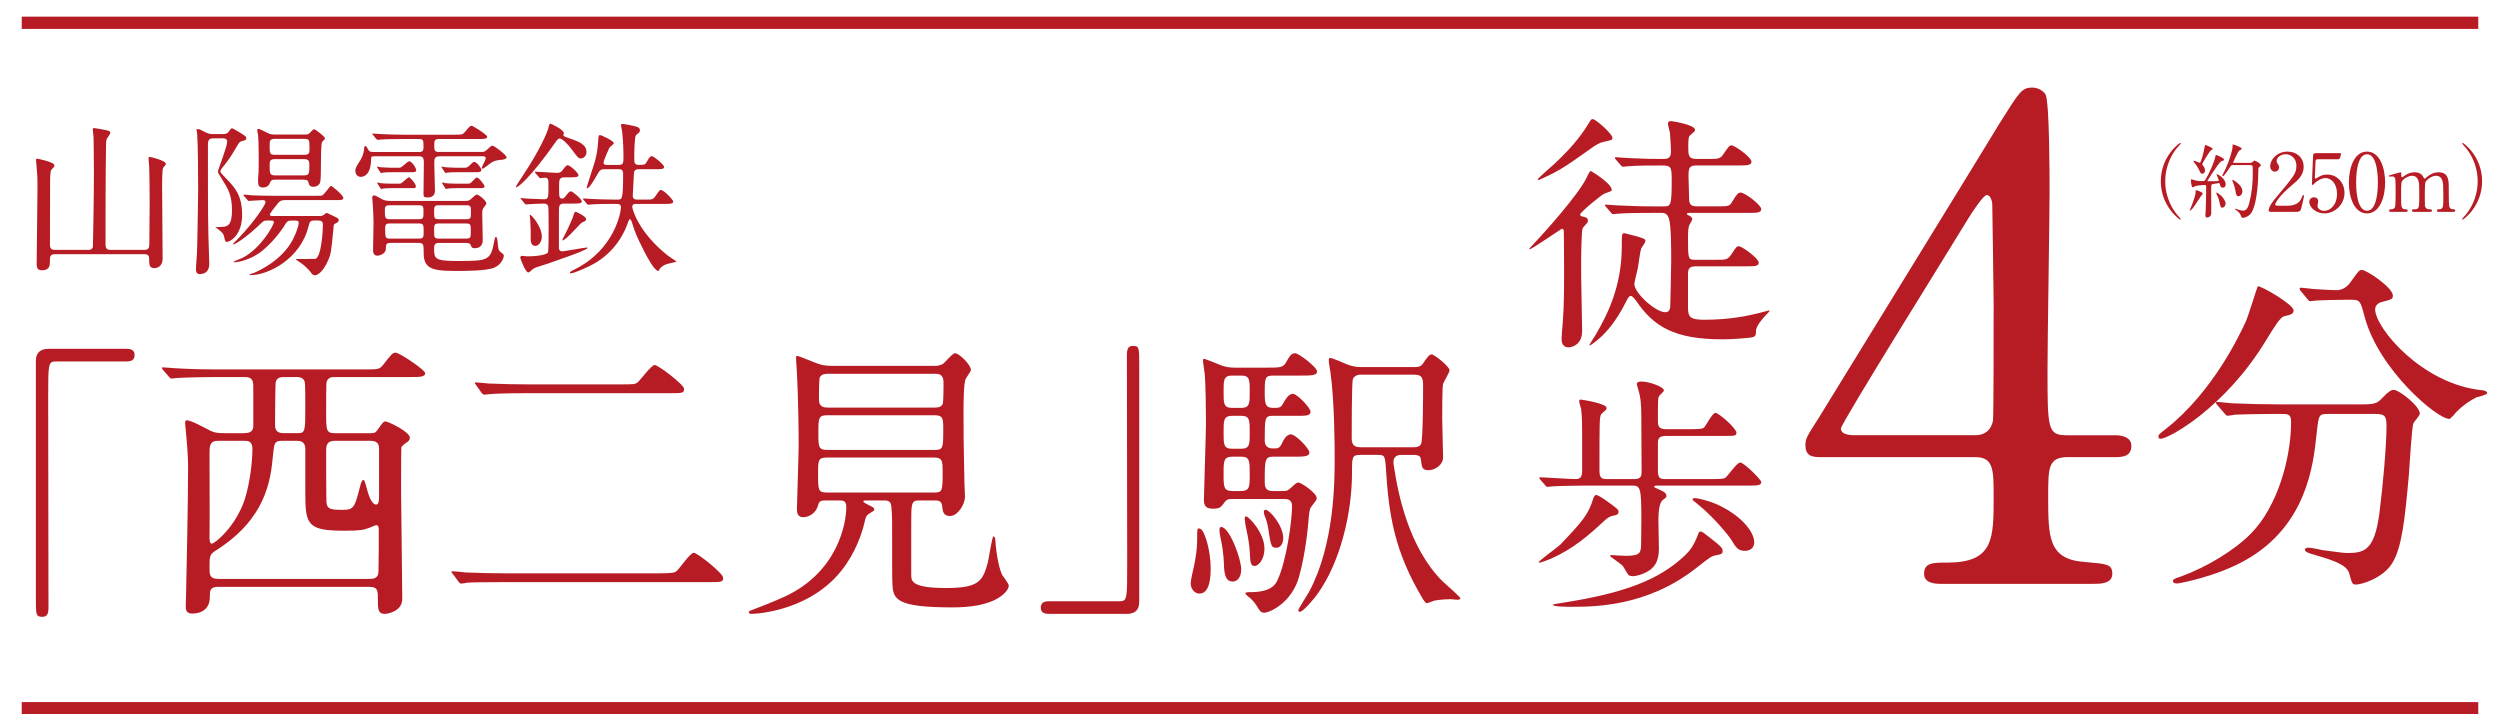
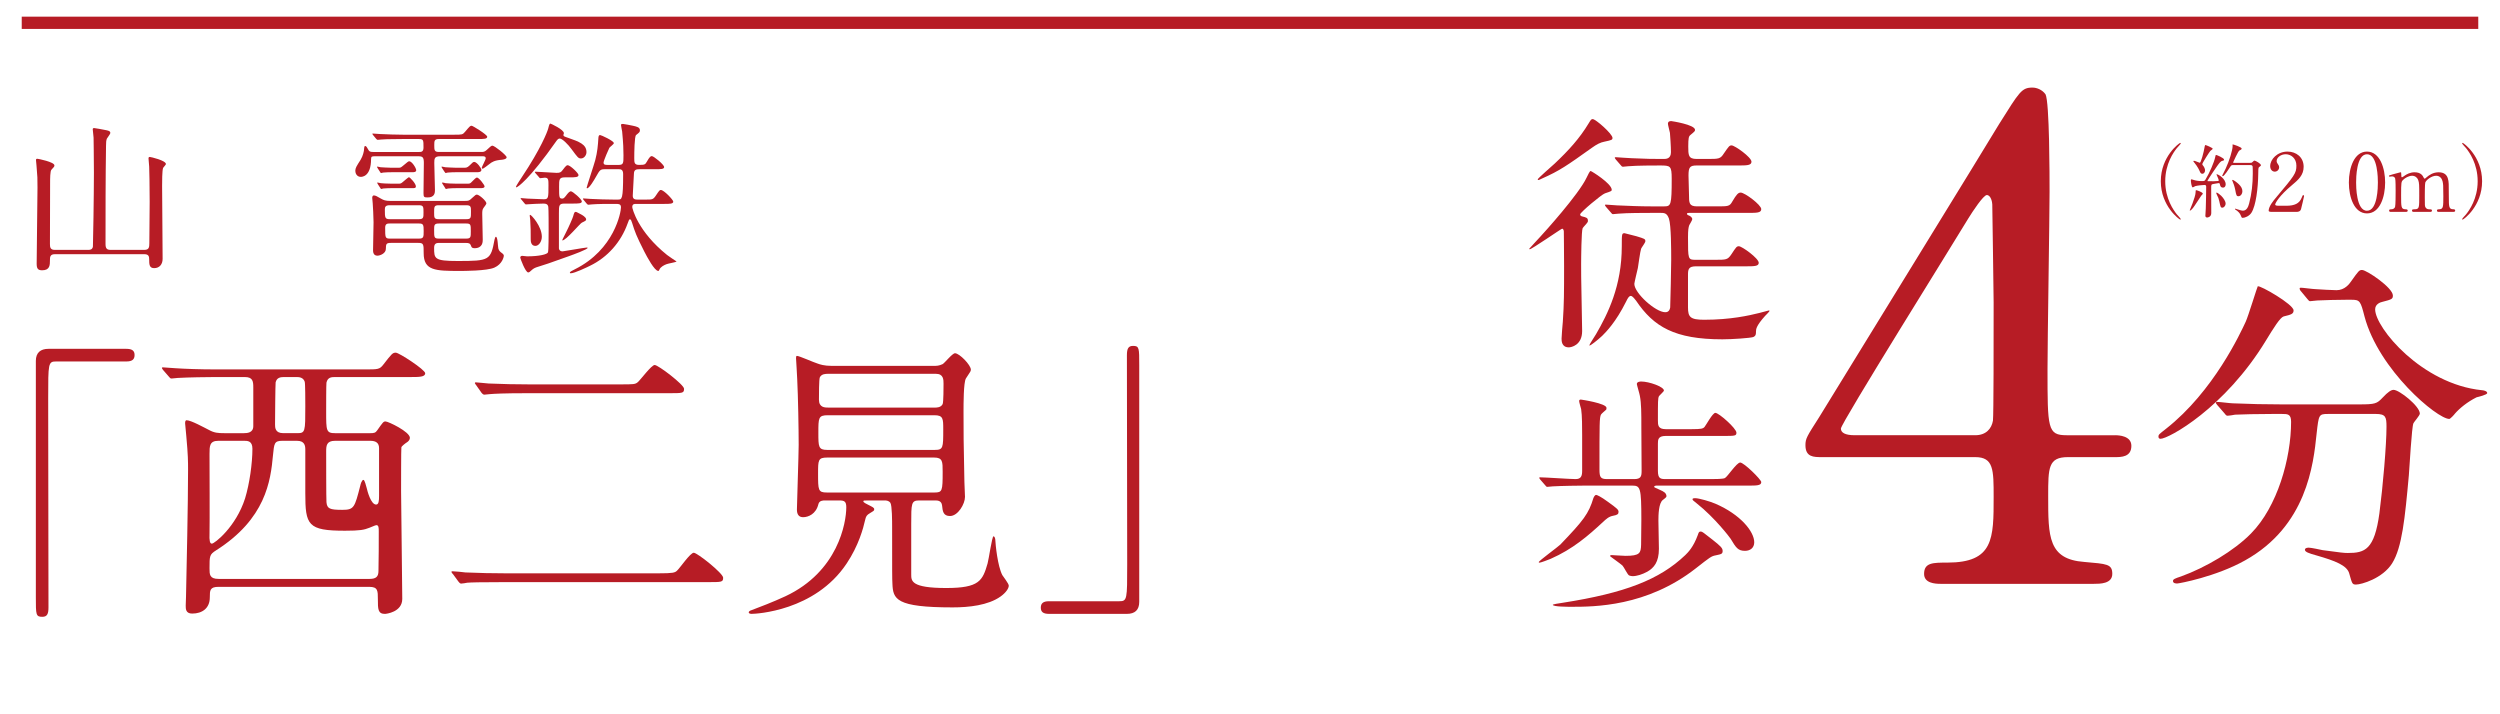
<svg xmlns="http://www.w3.org/2000/svg" viewBox="0 0 434 124.013">
  <g fill="#b71c25">
    <path d="m9.505 44.129c-.835 0-.835.547-.835 1.037 0 .835 0 1.757-1.354 1.757-.749 0-.951-.317-.951-1.152 0-2.074.144-11.293.144-13.194 0-1.642 0-1.873-.173-3.832-.029-.144-.086-.778-.086-.922 0-.202.029-.259.259-.259.086 0 2.938.547 2.938 1.152 0 .202-.086.288-.519.749-.23.202-.23 1.642-.23 2.189 0 1.7-.029 9.19-.029 10.717 0 .576.086 1.008.835 1.008h5.819c.23 0 .72 0 .807-.576.029-.173.173-9.075.173-12.82 0-2.564-.058-5.819-.058-6.079 0-.23-.144-1.239-.144-1.44 0-.173.058-.23.259-.23s1.498.259 1.815.317c.605.115.979.173.979.547 0 .173-.547.835-.605.979-.115.317-.144.605-.144 1.239-.086 5.33-.086 12.186-.086 17.055 0 .749.23 1.008.864 1.008h5.877c.807 0 .864-.461.864-1.152 0-1.124.058-6.165.058-7.173 0-2.478-.058-5.791-.086-6.136 0-.202-.115-1.21-.115-1.412 0-.173.058-.259.23-.259.144 0 2.794.605 2.794 1.239 0 .115-.461.576-.49.663-.173.403-.173 2.506-.173 3.169 0 1.296.058 7.058.058 8.239 0 .691.029 3.774.029 4.379 0 .922-.519 1.613-1.469 1.613-.835 0-.864-.634-.864-1.527 0-.461-.058-.893-.835-.893h-15.557z" />
-     <path d="m36.99 24.02c-.864 0-.893.547-.893 1.239 0 12.33 0 13.684.202 19.503 0 .173.029.663.029.979 0 .403 0 1.844-1.7 1.844-.605 0-.605-.663-.605-.807 0-.807.144-2.103.173-2.91.058-.979.202-9.881.202-10.861 0-2.622-.029-7.98-.173-9.881-.029-.086-.115-.49-.115-.576 0-.115.115-.144.259-.144.202 0 .346.058 1.469.634.432.202.807.23 1.095.23h1.815c.317 0 .576-.029.835-.259.086-.115.519-.749.663-.749.23 0 2.132 1.181 2.276 1.325.144.115.23.202.23.403 0 .288-.144.346-.864.547-.317.086-.375.202-.951 1.181-.951 1.642-1.412 2.218-2.045 3.025-.461.547-.634.807-.634 1.037 0 .202.576.749.864 1.066 1.642 1.671 2.91 3.025 2.91 6.482 0 3.428-2.045 4.667-2.65 4.667-.288 0-.288-.115-.519-1.066-.058-.288-.288-.634-1.095-1.21-.029-.029-.317-.23-.403-.288.288 0 1.095-.029 1.325-.058.663-.058 1.584-.115 1.584-2.823 0-2.679-.691-3.803-1.7-5.387-.663-1.066-.749-1.181-.749-1.412 0-.202 1.613-4.292 1.613-5.157 0-.576-.519-.576-.749-.576h-1.7zm17.573 14.261c-.663 0-.807.173-1.008 1.037-1.44 5.733-7.058 8.441-10.025 8.441-.086 0-.202 0-.202-.086s.519-.23.663-.259c.979-.403 4.897-2.189 6.799-5.733.691-1.296 1.066-2.622 1.066-2.938 0-.461-.23-.461-1.037-.461-.922 0-.979.115-1.556 1.066-.259.432-2.276 3.313-4.523 4.753-2.074 1.325-3.947 1.44-4.062 1.44s-.173-.058-.173-.086c.605-.288 1.383-.605 1.584-.691 3.083-1.527 5.445-5.618 5.445-6.194 0-.288-.115-.288-1.21-.288-.49 0-.605.086-1.469.922-1.757 1.671-3.918 3.227-4.379 3.227-.029 0-.058-.029-.058-.058 0-.058.807-.807.951-.979 2.852-2.967 4.725-5.877 4.725-6.28 0-.375-.403-.375-.519-.375-.375 0-2.247.144-2.391.144-.086 0-.144-.058-.23-.173l-.576-.663c-.115-.115-.115-.144-.115-.202 0-.029.058-.058.115-.058.202 0 1.095.086 1.268.115 1.325.058 2.593.086 3.947.086h7.317c.778 0 .864 0 1.008-.058.346-.115 1.383-1.671 1.527-1.671.173 0 2.161 1.613 2.161 2.103 0 .346-.403.375-.922.375h-9.132c-.576 0-.893.058-1.325.576-.23.259-1.383 1.729-1.383 1.93 0 .259.346.259.519.259h8.066c.288 0 .519 0 .72-.173.029-.029.49-.375.576-.375.058 0 1.584.749 1.901.922.086.058.173.173.173.375 0 .259-.173.346-.663.605-.202.115-.202.202-.259.893-.375 3.86-.403 4.292-.922 5.474-.49 1.152-1.44 2.564-2.305 2.564-.288 0-.461-.173-.691-.49-.72-.951-1.556-1.556-2.074-1.873-.086-.058-.519-.346-.519-.403s.115-.058.23-.058c.375 0 2.967 0 3.14-.029 1.066-.202 1.325-5.042 1.325-5.906 0-.576-.259-.749-.893-.749h-.605zm-1.614-14.923c.461 0 .634-.029 1.037-.49.403-.432.461-.432.519-.432.288 0 1.93 1.325 1.93 1.584 0 .144-.461.519-.519.634-.202.317-.202 3.284-.202 3.947 0 1.095 0 2.766-.173 3.169-.259.547-.807.663-1.152.663-.663 0-.778-.461-.807-.663-.086-.403-.23-.576-.864-.576h-5.013c-.634 0-.691.202-.893.663-.115.346-.519.691-1.181.691-.778 0-.835-.49-.835-1.268 0-.173 0-.288.086-1.296.029-.605.029-1.988.029-2.65 0-2.478-.058-3.284-.115-3.947-.029-.115-.144-.691-.144-.807 0-.144.058-.202.202-.202.317 0 1.584.72 1.873.835.346.115.691.144.979.144h5.243zm-.086 3.514c.864 0 .864-.403.864-1.095 0-1.44 0-1.671-.864-1.671h-5.157c-.893 0-.893.403-.893 1.095 0 1.412 0 1.671.893 1.671zm-.058 3.573c.893 0 .893-.403.893-1.786 0-.547 0-1.037-.893-1.037h-5.099c-.893 0-.893.49-.893.979 0 1.469 0 1.844.922 1.844z" />
    <path d="m76.372 27.132c-.951 0-.979.432-.979 1.152 0 .749.115 4.033.115 4.696 0 .403 0 1.325-1.296 1.296-.605 0-.691-.086-.691-.749 0-.835.058-4.494.058-5.243 0-.922-.173-1.152-.893-1.152h-7.634c-.432 0-.634 0-.634.461 0 3.111-1.613 3.111-1.786 3.111-.691 0-.951-.634-.951-1.037 0-.49.202-.807.922-1.93.432-.72.547-1.44.576-1.613.058-.691.086-.778.23-.778.173 0 .317.259.576.72.173.317.49.317.864.317h7.922c.317 0 .749 0 .749-.749 0-1.325 0-1.498-.807-1.498h-2.881c-2.535 0-3.313.058-3.659.086-.086 0-.519.058-.605.058s-.173-.086-.259-.173l-.547-.663q-.115-.144-.115-.202c0-.058.029-.058.086-.058.202 0 1.095.086 1.268.086 1.412.058 2.593.115 3.947.115h8.931c1.296 0 1.44 0 1.844-.49.807-.951.893-1.066 1.152-1.066.202 0 2.708 1.556 2.708 1.901 0 .403-.576.403-1.556.403h-6.828c-.807 0-.807.346-.807 1.066 0 .835 0 1.181.778 1.181h7.317c.432 0 .634 0 1.008-.346.547-.519.807-.749.979-.749.375 0 2.478 1.671 2.478 2.017 0 .317-.576.403-.807.432-1.296.086-1.757.403-2.189.749-.202.144-1.008.807-1.181.807-.086 0-.144-.058-.144-.144 0-.202.691-1.383.691-1.671 0-.346-.346-.346-.576-.346h-7.375zm4.293 7.749c.749 0 .807-.058 1.268-.49.605-.547.663-.605.864-.605.375 0 1.642 1.095 1.642 1.527 0 .115-.317.547-.519.807-.202.288-.202.605-.202 1.066 0 .691.086 3.803.086 4.437 0 .346 0 1.469-1.44 1.469-.461 0-.519-.202-.634-.519-.144-.317-.288-.403-.951-.403h-4.465c-.432 0-.951 0-.951.835 0 1.901 0 2.305 4.091 2.305 5.502 0 5.733-.115 6.396-3.716.058-.259.144-.49.23-.49.346 0 .346 1.757.432 2.045.115.403.317.576.691.835.144.144.259.23.259.403 0 .259-.288 1.469-1.642 2.074-1.296.576-5.33.576-6.021.576-4.235 0-6.251-.058-6.251-3.083 0-1.527 0-1.786-.922-1.786h-4.753c-.864 0-.864.202-.893 1.095-.029.72-.979 1.124-1.469 1.124-.749 0-.749-.749-.749-.951 0-.749.086-4.177.086-4.869 0-.778-.115-2.996-.144-3.255-.029-.317-.086-.778-.086-.951 0-.144.029-.432.288-.432s.49.115 1.268.576c.403.23.749.375 1.556.375h12.935zm-11.581-5.762c.403 0 .461 0 .778-.259.922-.778 1.037-.864 1.181-.864.461 0 1.21 1.181 1.21 1.556 0 .346-.461.346-.691.346h-3.457c-.403 0-1.037 0-1.556.058-.086 0-.375.086-.403.086-.058 0-.173-.202-.23-.288l-.317-.49c-.058-.086-.144-.23-.144-.259 0-.058 0-.086.058-.086.086 0 .49.086.576.115.23 0 1.066.086 1.815.086h1.181zm.029 2.766c.403 0 .461 0 .778-.259.202-.173 1.008-.864 1.095-.864.173 0 1.21 1.095 1.21 1.584 0 .317-.23.317-.605.317h-3.486c-.375 0-1.037 0-1.556.058-.058 0-.346.086-.375.086-.058 0-.173-.202-.23-.288l-.317-.49c-.029-.029-.144-.23-.144-.259 0-.058 0-.086.058-.086.086 0 .49.086.576.115.23.029 1.037.086 1.815.086zm3.601 6.165c.807 0 .807-.288.807-1.181 0-.951 0-1.239-.807-1.239h-5.07c-.778 0-.835.346-.835.778 0 1.412.029 1.642.864 1.642h5.042zm-5.071.749c-.375 0-.778.029-.778.72 0 1.7 0 1.901.807 1.901h5.07c.807 0 .807-.288.807-1.325 0-1.066-.058-1.296-.807-1.296zm13.31-.749c.807 0 .807-.23.807-1.296 0-.835 0-1.124-.807-1.124h-4.782c-.807 0-.807.259-.807 1.268 0 .893 0 1.152.807 1.152zm-4.754.749c-.835 0-.835.288-.835 1.152 0 1.268 0 1.469.835 1.469h4.725c.807 0 .807-.259.807-1.239 0-1.181 0-1.383-.807-1.383h-4.725zm3.083-8.902c-.375 0-1.008 0-1.556.058-.058 0-.346.086-.375.086s-.202-.259-.23-.288l-.375-.576c-.029-.029-.086-.115-.086-.202 0-.029 0-.058.058-.058.086 0 .49.086.576.115.23 0 1.037.086 1.815.086h1.383c.461 0 .605 0 1.008-.375.547-.547.634-.634.835-.634.432 0 1.239 1.066 1.239 1.383 0 .403-.547.403-.749.403h-3.543zm1.93 1.988c.317 0 .432-.029.72-.346.346-.346.691-.72.864-.72.346 0 1.325 1.296 1.325 1.527 0 .317-.432.317-.807.317h-3.947c-.375 0-1.037 0-1.556.058-.058 0-.346.086-.375.086-.086 0-.173-.173-.23-.288l-.317-.49c-.086-.115-.144-.23-.144-.259 0-.058 0-.086.058-.086.086 0 .49.086.547.115.259.029 1.066.086 1.844.086h2.017z" />
    <path d="m98.643 23.934c1.901.663 3.169 1.124 3.169 2.478 0 .547-.432 1.095-.951 1.095-.461 0-.576-.173-1.642-1.613-.576-.807-1.613-1.844-2.045-1.844-.202 0-.346.115-.547.375-4.869 6.943-6.828 8.095-6.972 8.095-.086 0-.086-.058-.086-.086 0-.144.864-1.44 1.037-1.7 3.284-4.926 4.408-7.836 4.552-8.383.202-.807.259-.893.403-.893.058 0 2.333 1.037 2.333 1.671 0 .115-.086.202-.086.288 0 .23.086.259.835.519zm-.605 6.856c-.979 0-.979.403-.979 1.613 0 1.873 0 2.074.576 2.074.23 0 .403-.202.835-.778.23-.288.461-.49.634-.49.317 0 1.901 1.383 1.901 1.757s-.605.375-1.556.375h-1.44c-.979 0-.979.346-.979 1.642v6.165c.058.317.259.49.634.49.173 0 3.86-.663 4.177-.663.086 0 .173 0 .173.058 0 .259-2.449 1.152-3.255 1.44-3.716 1.325-4.12 1.469-5.186 1.786-.864.259-.951.346-1.469.807-.058.058-.23.23-.403.23-.49 0-1.383-2.449-1.383-2.564 0-.23.173-.317.346-.317.144 0 .72.086.835.086 2.103 0 3.515-.346 3.63-.691.115-.259.115-3.342.115-3.86 0-.547 0-3.745-.058-4.033-.086-.461-.346-.576-.835-.576-.807 0-2.074.086-2.622.115-.058 0-.346.029-.403.029-.115 0-.144-.058-.259-.173l-.547-.663c-.115-.115-.144-.144-.144-.202 0-.029.058-.058.115-.058.173 0 .893.086 1.037.086.346.029 2.449.115 2.881.115.807 0 .807-.259.807-2.42 0-.951 0-1.325-.634-1.325-.115 0-.663.086-.778.086s-.173-.086-.259-.202l-.576-.663c-.086-.115-.115-.144-.115-.202 0-.029.058-.058.115-.058.576 0 3.111.202 3.63.202.605 0 .778-.058 1.124-.547.576-.778.691-.778.835-.778.432 0 1.873 1.383 1.873 1.7 0 .403-.605.403-1.527.403h-.864zm-5.099 11.898c-.749 0-.807-.778-.807-1.124 0-1.268 0-2.276-.086-3.399 0-.115-.086-.605-.086-.72 0-.058 0-.144.086-.144.202 0 2.017 1.988 2.017 3.803 0 .778-.49 1.584-1.124 1.584zm8.815-4.609c0 .202-.086.259-.749.576-.346.173-2.737 3.083-3.371 3.083-.086 0 0-.144.634-1.412.49-.951 1.152-2.478 1.239-2.794.144-.547.23-.749.403-.749.144 0 .202.029.951.432.173.086.893.49.893.864zm5.647-9.449c.835 0 .835-.317.835-1.671 0-.922-.029-2.045-.23-4.12-.029-.202-.202-.979-.202-1.152s.23-.173.346-.173c.173 0 1.44.259 1.729.317.634.144 1.21.259 1.21.778 0 .317-.086.375-.663.835-.288.23-.317 3.054-.317 4.033 0 .72 0 1.152.835 1.152 1.008 0 1.066-.086 1.325-.519.519-.922.691-1.008.893-1.008.317 0 2.132 1.469 2.132 1.901 0 .375-.576.375-1.556.375h-2.708c-.605 0-.951.086-.979.749-.058.778-.144 2.65-.202 3.803-.029.691.432.72.864.72h1.296c1.21 0 1.354 0 1.786-.605.634-.951.72-1.066.922-1.066.547 0 2.161 1.729 2.161 2.017 0 .403-.605.403-1.556.403h-4.926c-.259 0-.634 0-.634.547 0 .259.979 4.264 6.05 8.326.173.144 1.412.979 1.642 1.124-.144.144-1.469.346-1.729.461-.403.144-1.037.461-1.239.922-.058.144-.115.259-.202.259-.663 0-1.959-2.449-2.42-3.342-1.44-2.852-1.613-3.371-2.132-5.013-.144-.432-.202-.605-.375-.605-.144 0-.173.086-.403.72-1.152 3.227-3.486 5.877-6.54 7.346-.519.259-2.679 1.296-3.313 1.296-.058 0-.173 0-.173-.086 0-.173.23-.288.864-.605 6.885-3.428 8.009-9.939 8.009-10.746 0-.605-.375-.605-1.066-.605-1.469 0-3.025 0-4.004.086-.086 0-.519.058-.605.058s-.144-.058-.259-.173l-.547-.663q-.115-.144-.115-.202c0-.029.029-.058.086-.058.202 0 1.095.086 1.268.086 1.325.058 2.622.115 3.947.115h.749c.72 0 .922 0 .922-4.437 0-.835-.461-.835-.778-.835h-2.362c-.835 0-.893.115-1.584 1.325-.288.519-1.152 1.988-1.527 1.988-.058 0-.086-.058-.086-.086 0-.173 1.296-4.033 1.498-4.811.375-1.44.461-2.506.547-3.889.029-.23.058-.461.288-.461.173 0 2.391 1.008 2.391 1.412 0 .173-.691.663-.778.807s-1.008 2.247-1.008 2.564c0 .403.346.403.663.403h1.959z" />
    <path d="m21.934 60.557c.969 0 1.428.306 1.428 1.071s-.408 1.122-1.428 1.122h-12.191c-1.377 0-1.377.306-1.377 6.427 0 5.713.051 31.065.051 36.268 0 1.173-.255 1.632-1.071 1.632-1.122 0-1.122-.357-1.122-3.367v-41.063c0-1.428.816-2.091 2.193-2.091h13.518z" />
    <path d="m37.953 101.875c-1.53 0-1.53.612-1.53 1.836 0 1.887-1.326 2.806-3.061 2.806-1.122 0-1.122-.816-1.122-1.377 0-.255.051-1.275.051-1.53.102-4.744.357-16.272.357-22.036 0-1.428 0-2.551-.306-5.866-.102-1.02-.204-2.04-.204-2.193 0-.204 0-.561.255-.561.765 0 3.061 1.275 3.877 1.683.918.51 1.581.561 2.653.561h3.417c.561 0 1.632-.051 1.632-1.224v-6.733c0-1.071-.102-1.785-1.479-1.785h-5.203c-1.224 0-4.642.051-6.427.153-.153 0-.918.102-1.071.102-.204 0-.306-.102-.459-.306l-1.02-1.173q-.204-.255-.204-.357c0-.102.102-.102.204-.102.306 0 1.836.153 2.193.153 1.479.102 4.132.204 7.039.204h25.811c2.295 0 2.551 0 3.214-.867 1.428-1.836 1.581-2.041 2.142-2.041s5.101 2.958 5.101 3.571c0 .663-1.02.663-2.704.663h-13.008c-.561 0-1.224.051-1.428.969-.051.306-.051 4.285-.051 5.05 0 3.316 0 3.724 1.581 3.724h6.07c.663 0 .918-.051 1.224-.51.969-1.377 1.071-1.53 1.428-1.53.459 0 4.234 1.785 4.234 2.856 0 .306-.255.612-.51.765s-.918.663-.969.867c-.051.306-.051 6.784-.051 7.652 0 2.652.204 15.711.204 18.67 0 2.295-2.806 2.602-3.01 2.602-1.224 0-1.224-.867-1.224-2.5 0-1.53 0-2.194-1.479-2.194h-26.168zm-.051-25.352c-1.53 0-1.53.918-1.53 2.296 0 2.193.051 11.834 0 13.773-.051 1.275.051 1.785.408 1.785.459 0 4.183-2.908 5.764-7.856.765-2.5 1.275-6.07 1.275-8.621 0-1.377-.867-1.377-1.428-1.377zm11.069 0c-1.377 0-1.377.51-1.581 2.5-.408 4.489-1.275 11.069-9.896 16.527-1.122.714-1.122.969-1.122 3.112 0 1.071 0 1.836 1.581 1.836h26.219c1.122 0 1.53-.408 1.53-1.377.051-2.194.051-4.744.051-6.886 0-.561 0-1.071-.408-1.071-.204 0-1.02.408-1.224.459-.918.357-1.581.51-4.234.51-6.478 0-6.886-.969-6.886-6.529v-7.6c0-.663-.153-1.479-1.428-1.479h-2.602zm2.601-1.326c1.428 0 1.428-.204 1.428-4.693 0-.714 0-3.979-.102-4.234-.255-.765-.969-.816-1.428-.816h-2.142c-.663 0-1.275.102-1.479.918-.051.306-.102 6.427-.102 7.294 0 .561 0 1.53 1.428 1.53h2.397zm6.581 1.326c-1.479 0-1.53.867-1.53 1.836 0 .816 0 8.366.051 8.825.102 1.122.561 1.326 2.754 1.326 2.041 0 2.143-.408 3.112-4.183.051-.255.255-1.02.561-1.02.204 0 .459 1.071.561 1.428.102.459.714 2.857 1.632 2.857.459 0 .51-.663.51-1.53v-8.264c0-.918-.561-1.275-1.53-1.275z" />
    <path d="m114.419 99.528c2.346 0 2.754-.102 3.112-.459.51-.459 2.295-3.112 2.907-3.112s5.101 3.571 5.101 4.336-.255.765-2.653.765h-35.35c-4.285 0-5.815.051-6.427.102-.153.051-.918.153-1.071.153-.204 0-.357-.255-.459-.357l-.969-1.326c-.051 0-.255-.306-.255-.357s.102-.102.204-.102c.357 0 1.938.153 2.244.204 2.5.102 4.591.153 6.988.153h26.627zm-6.785-32.799c2.397 0 2.653 0 3.112-.408.51-.459 2.346-2.958 2.907-2.958.612 0 5.101 3.417 5.101 4.132 0 .765-.255.765-2.652.765h-24.485c-4.285 0-5.815.102-6.479.153-.153 0-.918.102-1.071.102-.204 0-.357-.204-.459-.306l-.969-1.377s-.204-.255-.204-.306c0-.102.051-.153.153-.153.357 0 1.938.204 2.244.204 2.5.102 4.642.153 7.039.153h15.762z" />
    <path d="m143.19 86.878c-.306 0-.969 0-1.122.663-.408 1.683-1.734 2.244-2.653 2.244-.714 0-1.071-.459-1.071-1.326 0-.918.306-9.539.306-11.222 0-2.652-.102-8.468-.255-11.426 0-.561-.204-3.315-.204-3.622 0-.153 0-.408.153-.408.408 0 3.01 1.173 3.571 1.326.408.153 1.173.408 2.448.408h17.65c.612 0 .969 0 1.632-.306.357-.204 1.683-1.887 2.142-1.887.765 0 2.755 2.041 2.755 2.856 0 .204-.153.459-.204.51-.102.153-.561.867-.663 1.02-.408.714-.408 4.438-.408 5.764 0 3.622 0 5.152.153 12.191 0 .357.102 2.193.102 2.601 0 1.224-1.224 3.316-2.602 3.316-1.173 0-1.275-.816-1.377-1.836-.102-.867-.816-.867-1.224-.867h-2.754c-1.377 0-1.377.51-1.377 4.132v8.723c0 1.122 0 2.346 6.07 2.346 5.764 0 6.325-1.275 7.192-4.285.204-.714.765-4.693 1.02-4.693.102 0 .255.153.306.51.051 1.02.408 4.642 1.224 6.223.153.255 1.122 1.479 1.122 1.836 0 .51-.561 1.275-1.428 1.887-2.142 1.53-5.509 1.887-8.314 1.887-9.896 0-10.355-1.428-10.457-4.132-.051-.918-.051-1.836-.051-9.845 0-.918 0-3.724-.306-4.183-.306-.408-.765-.408-1.02-.408h-2.704c-.867 0-.969 0-.969.153 0 .204.561.459.765.561.918.459 1.122.561 1.122.816s-.051.255-.714.663c-.612.357-.714.561-.867 1.224-.306 1.377-1.122 4.438-3.214 7.55-5.509 8.264-15.762 8.723-16.476 8.723-.204 0-.51-.051-.51-.255 0-.153.204-.306.408-.357 1.479-.561 3.775-1.428 5.968-2.448 9.131-4.285 10.559-12.752 10.559-15.456 0-1.02-.357-1.173-1.224-1.173h-2.5zm.408-7.448c-1.581 0-1.581.459-1.581 2.754 0 2.908 0 3.316 1.53 3.316h18.67c1.377 0 1.428-.255 1.428-3.622 0-1.734 0-2.448-1.479-2.448zm.102-7.345c-1.632 0-1.632.459-1.632 3.061 0 2.397 0 2.958 1.53 2.958h18.67c1.479 0 1.479-.357 1.479-3.571 0-1.836 0-2.448-1.531-2.448h-18.517zm.102-7.192c-.459 0-1.173 0-1.479.612-.153.306-.153 3.214-.153 3.877 0 1.377 1.02 1.377 1.683 1.377h18.415c.357 0 1.071 0 1.377-.612.153-.306.153-3.061.153-3.52 0-.714 0-1.734-1.326-1.734z" />
    <path d="m182.113 106.568c-.969 0-1.428-.306-1.428-1.071s.408-1.122 1.428-1.122h12.191c1.377 0 1.377-.306 1.377-6.427 0-5.713-.051-31.065-.051-36.268 0-1.173.255-1.632 1.071-1.632 1.071 0 1.071.357 1.071 3.366v41.063c0 1.428-.765 2.092-2.142 2.092h-13.518z" />
-     <path d="m210.169 98.61c0 1.071 0 4.438-1.938 4.438-.867 0-1.53-.816-1.53-1.836 0-.459.51-2.653.561-2.856.306-1.428.561-3.214.561-4.336 0-2.142 0-2.295.306-2.295.051 0 .204.051.306.102.765.459 1.734 3.826 1.734 6.784zm12.039-13.364c1.173 0 1.275 0 1.836-.51.663-.612 1.02-.969 1.326-.969.561 0 3.214 1.836 3.214 2.704 0 .306-.102.408-.969 1.53-.153.204-.306.561-.408 1.734-.051.663-.408 5.764-1.683 10.355-1.224 4.489-5.05 6.274-6.07 6.274-.459 0-.663-.102-1.377-1.326-.306-.459-.765-.969-1.02-1.173-.102-.102-.867-.663-.867-.867s.561-.204 1.02-.204c3.571 0 4.285-1.479 4.54-2.04 1.581-3.265 2.551-10.406 2.551-12.906 0-1.224-.867-1.224-1.581-1.224h-8.978c-.408 0-.816.102-1.071.459-.714.969-.867 1.224-2.091 1.224-1.173 0-1.581-.408-1.581-1.581 0-.816.357-11.528.357-13.263 0-1.989-.051-6.631-.204-8.468-.051-.306-.306-2.041-.306-2.398 0-.204 0-.306.153-.306.255 0 2.602.969 3.112 1.173.714.255 1.428.357 2.193.357h5.713c2.092 0 2.704 0 3.214-.867.714-1.275.969-1.632 1.632-1.632.561 0 3.775 2.397 3.775 3.163 0 .714-1.071.714-2.755.714h-4.744c-1.581 0-1.581.357-1.581 3.061 0 1.785.102 2.55 1.428 2.55 1.071 0 1.377 0 1.785-.816.357-.612.918-1.632 1.683-1.632.714 0 3.061 2.448 3.061 3.112 0 .714-.867.714-2.346.714h-4.132c-1.479 0-1.479.255-1.479 4.285 0 1.377 1.122 1.377 1.479 1.377.765 0 1.071 0 1.479-.816.255-.561.765-1.632 1.581-1.632s3.214 2.448 3.214 3.163-1.02.714-2.704.714h-3.469c-1.581 0-1.581.408-1.581 4.54 0 1.326.765 1.428 1.53 1.428h1.122zm-6.734 13.568c0 1.632-.867 2.142-1.479 2.142-1.275 0-1.479-1.326-1.53-3.214-.051-1.428-.255-2.958-.612-4.54-.102-.357-.153-.867-.153-1.224 0-.459.204-.561.51-.459 1.479.561 3.265 5.662 3.265 7.294zm0-28.004c1.479 0 1.479-.816 1.479-2.754 0-2.194 0-2.857-1.53-2.857h-1.479c-1.53 0-1.53.714-1.53 2.806s0 2.805 1.53 2.805zm0 7.09c1.479 0 1.479-.765 1.479-2.806 0-2.193 0-2.907-1.479-2.907h-1.53c-1.53 0-1.53.714-1.53 2.907 0 2.041 0 2.806 1.479 2.806zm-.153 7.346c1.632 0 1.632-.663 1.632-2.959 0-2.244 0-3.01-1.479-3.01h-1.428c-1.632 0-1.632.663-1.632 2.958s0 3.01 1.581 3.01h1.326zm2.5 13.007c-.765 0-.765-.663-.867-2.551-.051-.918-.255-2.346-.561-3.673-.102-.357-.306-1.632-.306-1.836 0-.255 0-.561.204-.561.51 0 3.214 2.908 3.214 5.56 0 2.092-1.122 3.061-1.683 3.061zm4.948-4.846c0 .918-.459 1.683-1.173 1.683-.918 0-.969-.306-1.428-3.316-.102-.714-.306-1.479-.663-2.346-.051-.204-.102-.357-.102-.561 0-.255.102-.408.357-.357.765.102 3.01 2.805 3.01 4.897zm22.852-29.688c.765 0 1.071-.153 1.377-.561.714-1.071 1.122-1.632 1.531-1.632.459 0 3.112 2.091 3.112 2.754 0 .357-.969 1.938-1.122 2.347-.153.612-.153 5.05-.153 5.968 0 .969.153 5.713.153 6.784 0 1.326-1.377 2.244-2.551 2.244-1.071 0-1.122-.51-1.275-1.632-.051-.612-.102-1.02-1.377-1.02h-1.989c-.357 0-1.428 0-1.428 1.275 0 .255.051.51.102.816.714 4.693 2.55 13.977 8.417 19.843.51.459 3.112 2.754 3.112 2.958s-.306.255-.51.255-1.02-.102-1.224-.102c-.51 0-1.683.051-2.806.255-.204.051-1.173.459-1.275.459-.255 0-.561-.561-.714-.765-4.948-8.264-5.917-14.538-6.427-22.904-.153-2.041-.255-2.092-1.479-2.092h-2.856c-1.531 0-1.531.306-1.531 3.112 0 6.886-1.989 15.507-6.019 21.067-.408.612-2.448 3.061-3.01 3.061-.204 0-.306-.153-.306-.255 0-.204 1.581-2.703 1.887-3.214 4.438-8.315 4.438-19.231 4.438-23.209 0-2.653-.051-9.845-.714-14.793-.051-.306-.306-1.734-.306-2.092 0-.153 0-.51.204-.51.51 0 2.755 1.071 3.112 1.173.306.102 1.122.408 2.092.408h9.539zm-9.539 1.326c-.561 0-1.122.408-1.224.765-.204.561-.204 9.029-.204 10.049s.102 1.785 1.531 1.785h9.182c.357 0 1.02 0 1.326-.561.357-.561.357-9.284.357-10.1 0-1.428-.204-1.938-1.581-1.938h-9.386z" />
    <path d="m398.165 53.886c0 .616-.431.739-1.724 1.047-.616.185-1.724 1.97-3.078 4.187-7.142 11.76-16.932 17.055-18.286 17.055-.246 0-.369-.123-.369-.369 0-.369.123-.431 1.293-1.354 8.312-6.526 12.991-16.747 13.853-18.594.431-.924 2.032-6.157 2.093-6.157.431-.185 6.219 3.14 6.219 4.187zm5.972 17.978c-1.601 0-1.601.123-1.97 3.386-.554 5.418-1.724 16.07-12.437 22.042-5.049 2.832-11.452 4.002-11.76 4.002-.185 0-.739 0-.739-.431 0-.308.308-.431 1.416-.8 4.248-1.539 9.174-4.433 12.129-7.45 4.556-4.618 6.957-12.991 6.957-19.394 0-1.354-.616-1.354-1.539-1.354h-1.847c-2.278 0-5.233.062-6.342.123-.246.062-1.108.185-1.293.185-.246 0-.37-.185-.554-.431l-1.231-1.416c-.185-.246-.246-.308-.246-.369 0-.123.062-.185.246-.185.431 0 2.278.246 2.709.246 3.017.123 5.541.185 8.435.185h13.484c2.771 0 3.078-.123 4.063-1.17.924-.985 1.478-1.354 1.909-1.354.985 0 4.556 2.832 4.556 4.125 0 .308-.985 1.416-1.108 1.662-.308.616-.677 7.635-.801 9.051-.677 7.45-1.17 12.499-2.894 15.269-1.662 2.647-5.356 3.694-6.28 3.694-.677 0-.677-.185-1.17-1.909-.369-1.416-2.463-2.217-5.664-3.14-1.355-.37-2.032-.616-2.032-.985s.554-.37.677-.37c.431 0 2.094.37 2.401.431 3.263.431 3.633.492 4.371.492 2.955 0 4.618-.554 5.48-6.896.616-4.741 1.231-11.883 1.231-15.023 0-1.663-.123-2.217-1.847-2.217h-8.312zm3.079-19.825c-1.539 0-3.633.062-4.926.123-.185 0-1.047.123-1.231.123s-.246-.062-.492-.369l-1.17-1.416c-.123-.123-.185-.308-.185-.431 0-.062.062-.123.185-.123.369 0 2.155.246 2.524.246.677.062 3.263.185 3.694.185 1.416 0 2.217-1.047 2.586-1.601 1.231-1.724 1.354-1.908 1.847-1.908.8 0 5.356 3.078 5.356 4.433 0 .616-.185.677-1.847 1.108-.308.062-1.231.369-1.231 1.293 0 3.202 8.127 12.991 18.532 14.038.185 0 .924.123.924.493 0 .308-1.601.677-1.847.739-1.601.8-2.955 1.909-3.756 2.832-.123.185-.801.923-.985.923-2.094 0-12.252-8.496-14.715-17.793-.677-2.647-.801-2.894-2.217-2.894h-1.047z" />
    <path d="m377.9 37.215c.112.126.686.741.686.825 0 .028-.028.084-.098.084-.14 0-3.372-2.323-3.372-6.66s3.232-6.66 3.372-6.66c.07 0 .098.056.098.084 0 .084-.574.7-.686.826-.56.699-2.015 2.7-2.015 5.751s1.455 5.051 2.015 5.751z" />
    <path d="m382.406 33.619c0 .084-.238.308-.28.364-.238.336-1.189 1.847-1.427 2.127-.098.126-.392.448-.504.448-.042 0-.056-.014-.056-.056 0-.014.42-1.021.49-1.217.252-.714.504-1.427.518-1.819.014-.406.014-.448.126-.448.084 0 .448.14.546.182.196.084.588.266.588.42zm2.967-1.623c-.028-.126-.056-.21-.196-.21-.126 0-.783.14-.938.154-.378.056-.378.168-.378.699 0 .616.014 3.666.014 4.352 0 .672-.588.77-.714.77-.308 0-.308-.238-.308-.336 0-.182.07-1.035.07-1.231.028-1.021.07-2.742.07-3.75 0-.182-.028-.336-.28-.336s-1.315.098-1.637.21c-.056.028-.336.21-.406.21-.252 0-.336-1.119-.336-1.189s0-.21.126-.21c.014 0 .35.098.378.112.294.098.783.196 1.399.196.448 0 .504-.042.63-.252.714-1.175 1.525-3.064 1.693-3.918.07-.336.07-.364.182-.364.07 0 1.357.518 1.357.812 0 .126-.098.168-.21.182-.126.028-.252.042-.504.294-.378.378-2.169 3.12-2.169 3.19 0 .042.028.056.042.07.056.014.881.014.979.014.21 0 .658-.028.812-.042.07 0 .126-.028.126-.126 0-.168-.392-.965-.392-.993 0-.056.042-.056.056-.056.224 0 1.539.756 1.539 1.763 0 .308-.182.56-.434.56-.308 0-.49-.112-.574-.574zm-3.05-1.833c-.196 0-.308-.084-.462-.448-.056-.154-.364-.812-.938-1.497-.14-.168-.154-.182-.154-.224s.028-.084.112-.084c.168 0 .909.35 1.007.35.182 0 .672-1.735.854-2.854.042-.224.07-.224.126-.224.098 0 1.259.476 1.259.644 0 .084-.35.308-.406.364-.168.182-1.399 2.099-1.399 2.295 0 .126.056.196.126.266.168.182.35.56.35.812 0 .28-.154.602-.476.602zm4.043 5.177c0 .406-.308.714-.574.714-.28 0-.308-.112-.518-1.092-.126-.56-.168-.644-.448-1.203-.028-.07-.084-.196-.084-.252s.042-.07.07-.07c.126 0 .56.322.798.56.406.406.756.951.756 1.343zm1.385-6.688c-.308 0-.406.042-.518.21-.322.504-1.105 1.721-1.357 1.721-.07 0-.098-.042-.098-.098 0-.028.518-1.021.602-1.217.588-1.259 1.203-3.162 1.203-3.918 0-.028-.014-.168-.014-.196 0-.042.014-.084.056-.084s1.525.448 1.525.728c0 .14-.168.224-.378.322-.224.098-1.105 2.057-1.105 2.071 0 .084.112.084.238.084h2.561c.378 0 .392 0 .546-.126.252-.238.28-.266.378-.266.168 0 1.105.518 1.105.798 0 .098-.042.112-.35.364-.112.084-.112.686-.112 1.05-.028 2.574-.406 5.625-1.189 6.842-.364.574-1.133.882-1.511.882-.182 0-.224-.112-.35-.448-.126-.35-.448-.658-.77-.882-.196-.126-.224-.14-.224-.21 0-.056.042-.056.056-.056.028 0 .378.126.448.14.378.112.657.21.881.21.602 0 .91-.588 1.077-1.259.448-1.693.63-3.428.63-5.177 0-.224 0-1.231-.042-1.301-.084-.182-.266-.182-.42-.182h-2.868zm1.526 4.519c0 .532-.336.896-.672.896-.35 0-.392-.168-.56-1.077-.126-.672-.35-1.245-.42-1.385-.098-.21-.112-.252-.112-.294s0-.084.042-.084c.224 0 .881.532 1.105.756.392.378.616.77.616 1.189z" />
    <path d="m394.245 36.781c-.084 0-.406-.014-.406-.21 0-.741.896-1.819 1.218-2.197 3.302-3.932 3.596-4.296 3.596-5.625 0-1.245-.909-1.973-1.861-1.973-.839 0-1.567.573-1.567 1.175 0 .042 0 .224.14.42.182.266.294.42.294.672 0 .406-.336.756-.756.756-.476 0-.798-.42-.798-.951 0-1.189 1.231-2.533 3.008-2.533 1.511 0 2.799.979 2.799 2.631 0 1.441-.882 2.239-2.071 3.232-2.113 1.763-2.868 3.064-2.868 3.33 0 .21.448.21.504.21h1.441c1.413 0 2.225-.392 2.617-1.315.224-.518.224-.532.308-.532.14 0 .14.168.14.196 0 .112-.448 1.917-.518 2.211-.126.504-.616.504-.84.504h-4.38z" />
-     <path d="m402.459 27.645c-.476 0-.476.126-.49.56-.014.21-.112 2.575-.112 2.589 0 .112.028.21.126.21.084 0 .126-.028.546-.294.406-.266.896-.406 1.469-.406 1.833 0 3.008 1.497 3.008 3.176 0 2.071-1.721 3.568-3.498 3.568-1.483 0-2.616-1.091-2.616-1.987 0-.462.322-.812.825-.812.406 0 .714.252.714.686 0 .112-.112.657-.112.783 0 .602.672.882 1.161.882 1.021 0 2.225-.993 2.225-2.952 0-1.861-1.077-2.742-1.973-2.742-.867 0-1.693.699-1.819.812-.07.056-.336.392-.434.392-.112 0-.126-.098-.126-.224 0-.56.168-4.03.196-4.785 0-.182.028-.518.448-.518h4.002c.28 0 .406 0 .406.14 0 .084-.112.504-.196.714s-.224.21-.406.21h-3.344z" />
    <path d="m410.911 37.047c-2.211 0-3.148-2.784-3.148-5.359 0-2.603.951-5.373 3.148-5.373 2.267.014 3.148 2.91 3.148 5.373 0 2.477-.896 5.359-3.148 5.359zm0-10.27c-1.861 0-1.889 4.198-1.889 4.911 0 .574 0 4.911 1.889 4.897 1.861 0 1.889-4.17 1.889-4.897 0-.588 0-4.911-1.889-4.911z" />
    <path d="m423.322 36.781c-.252 0-.266-.168-.266-.224 0-.21.168-.224.378-.224.728-.028.728-.406.728-2.295 0-1.931-.028-2.113-.14-2.589-.126-.504-.49-.938-1.105-.938-.784 0-1.707.7-1.889 1.175-.084.224-.084 2.225-.084 2.617 0 1.357 0 1.511.14 1.721s.322.294.574.308c.406.014.532.014.532.224 0 .224-.196.224-.322.224h-2.812c-.126 0-.336 0-.336-.224 0-.084.042-.168.112-.196.07-.042.49-.028.588-.042.56-.112.56-.406.56-2.351 0-1.875 0-2.197-.182-2.714-.112-.336-.476-.742-1.049-.742-.602 0-1.245.392-1.553.7-.336.336-.364.364-.364 2.756 0 1.945 0 2.337.728 2.365.21 0 .42.014.42.224s-.196.224-.308.224h-2.645c-.07 0-.28 0-.28-.224s.182-.224.42-.224c.35 0 .56-.238.616-.406.098-.294.098-2.323.098-2.799 0-.392 0-1.917-.084-2.155-.042-.14-.21-.35-.518-.35-.056 0-.35.042-.42.042-.028 0-.14 0-.14-.098 0-.112.042-.126.686-.308.322-.084 1.203-.322 1.315-.35.14 0 .14.07.14.406 0 .364.014.462.14.462.056 0 .336-.21.42-.266.35-.252.966-.602 1.749-.602 1.134 0 1.427.63 1.567.909.028.056.098.196.182.196.07 0 .098-.028.322-.224.434-.378 1.12-.881 2.113-.881.951 0 1.413.448 1.595 1.077.168.588.168.854.168 3.204 0 1.679 0 2.141.784 2.141.098 0 .322 0 .322.238 0 .14-.126.21-.266.21h-2.631z" />
-     <path d="m428.108 25.714c-.112-.126-.686-.742-.686-.826 0-.028.028-.084.098-.084.14 0 3.372 2.323 3.372 6.66s-3.232 6.66-3.372 6.66c-.07 0-.098-.056-.098-.084 0-.084.574-.699.686-.825.56-.7 2.015-2.701 2.015-5.751s-1.455-5.051-2.015-5.751z" />
+     <path d="m428.108 25.714c-.112-.126-.686-.742-.686-.826 0-.028.028-.084.098-.084.14 0 3.372 2.323 3.372 6.66s-3.232 6.66-3.372 6.66c-.07 0-.098-.056-.098-.084 0-.084.574-.699.686-.825.56-.7 2.015-2.701 2.015-5.751s-1.455-5.051-2.015-5.751" />
    <path d="m367.166 75.555c.71 0 2.841.115 2.841 1.843 0 1.958-1.776 1.958-2.841 1.958h-8.168c-3.433 0-3.433 1.843-3.433 6.795 0 7.026 0 10.941 6.274 11.402 3.906.346 4.854.346 4.854 2.073s-2.131 1.728-3.196 1.728h-26.635c-.947 0-2.841-.115-2.841-1.728 0-1.958 1.539-1.958 4.025-1.958 8.05 0 8.05-4.146 8.05-11.402 0-4.722 0-6.91-3.196-6.91h-26.635c-1.421 0-2.841 0-2.841-2.073 0-1.152.237-1.497 2.367-4.837 2.604-4.261 30.542-49.64 31.252-50.907 3.551-5.643 3.906-6.334 5.801-6.334.71 0 1.657.345 2.249 1.152.71 1.267.71 14.397.71 16.931 0 4.376-.355 25.914-.355 30.751 0 10.365 0 11.517 3.315 11.517h8.405zm-24.267 0c1.894 0 2.841-1.152 3.078-2.534.118-1.037.118-13.706.118-20.501 0-1.612-.237-16.815-.237-17.046 0-.345-.237-1.613-.947-1.613-.592 0-2.486 2.879-3.196 4.031-2.486 4.146-22.137 35.588-22.137 36.51 0 .691.71 1.152 2.368 1.152h20.953z" />
    <path d="m271.482 40.226c0-.131-.043-.522-.305-.522-.131 0-5.27 3.571-5.618 3.571-.043 0-.087-.044-.087-.087 0-.044 1.742-1.873 1.959-2.134.566-.61 6.619-7.272 8.013-10.234.261-.522.523-1.132.697-1.132.131 0 3.658 2.177 3.658 3.266 0 .218-.131.261-1.176.61-.566.174-4.311 3.31-4.311 3.658 0 .218.174.305.348.348.74.174 1.001.261 1.001.74 0 .087 0 .218-.087.305-.087.174-.74.827-.827 1.001-.218.479-.261 5.27-.261 6.228-.043 1.655.174 9.798.174 11.627 0 2.482-1.916 2.831-2.308 2.831-1.263 0-1.263-1.132-1.263-1.524 0-.348.174-2.569.218-2.918.218-3.266.218-4.965.218-9.711 0-2.743-.044-5.356-.044-5.923zm8.449-16.287c0 .348-.174.392-1.394.653-.697.131-1.306.435-2.221 1.089-4.268 3.048-5.574 3.963-8.623 5.313-.479.218-.523.261-.61.261-.043 0-.131 0-.131-.131s2.569-2.395 2.961-2.744c2.395-2.264 4.311-4.355 5.879-6.968.348-.566.436-.74.697-.74.523 0 3.44 2.569 3.44 3.266zm6.532 13.021c-1.001 0-3.963 0-5.487.131-.174 0-.784.087-.958.087-.131 0-.218-.087-.348-.261l-.871-1.002q-.174-.218-.174-.305c0-.087.043-.087.174-.087.305 0 1.655.131 1.916.131 2.003.087 3.919.174 5.966.174h2.221c1.176 0 1.306-.218 1.306-4.791 0-2.264-.218-2.308-2.047-2.308-1.002 0-3.963 0-5.487.131-.174 0-.784.087-.915.087-.174 0-.261-.087-.392-.261l-.871-1.002c-.131-.218-.174-.218-.174-.305 0-.044.044-.087.174-.087.174 0 2.308.174 2.743.174 3.179.131 3.266.131 5.574.131.392 0 1.263 0 1.263-1.176 0-.958-.131-2.874-.174-3.353-.043-.261-.348-1.35-.348-1.568 0-.392.261-.479.566-.479.043 0 4.137.61 4.137 1.524 0 .218-.043.261-.827.915-.261.218-.348.523-.348 1.96 0 1.481 0 2.177 1.437 2.177h1.873c2.003 0 2.264 0 2.874-.958.871-1.263.958-1.394 1.35-1.394.523 0 3.44 2.047 3.44 2.831 0 .653-.827.653-2.352.653h-7.186c-1.176 0-1.394.348-1.394 1.742 0 .523.087 2.874.087 3.353 0 1.394 0 2.003 1.394 2.003h3.44c2.003 0 2.221 0 2.7-.871.697-1.176 1.002-1.524 1.437-1.524.697 0 3.571 2.134 3.571 2.874 0 .653-.784.653-2.308.653h-10.19c-.261 0-.392 0-.392.174 0 .131.131.218.392.305.174.087.522.305.522.61 0 .218-.479.914-.522 1.045-.131.392-.218.74-.218 2.134 0 3.789 0 3.876 1.306 3.876h3.353c2.003 0 2.221 0 2.874-.958.827-1.263.915-1.394 1.306-1.394.523 0 3.44 2.09 3.44 2.874 0 .61-.784.61-2.352.61h-8.579c-1.263 0-1.35.566-1.35 1.437v5.705c0 1.655.392 2.134 2.787 2.134 4.616 0 7.839-.74 9.581-1.176.261-.044 1.568-.436 1.655-.436.043 0 .131 0 .131.087s-.653.74-.784.871c-1.481 1.655-1.568 2.265-1.568 2.656 0 .479 0 .784-.479 1.002-.566.174-3.615.392-5.356.392-8.274 0-11.932-2.177-14.981-6.707-.174-.218-.61-.827-.915-.827-.261 0-.479.261-.827 1.002-1.785 3.571-3.44 5.226-4.137 5.923-.871.827-2.047 1.698-2.177 1.698-.043 0-.043-.044-.043-.087 0-.131.958-1.568 1.132-1.873 2.047-3.528 4.486-8.361 4.486-15.286 0-2.134 0-2.264.479-2.264.043 0 1.568.392 2.047.522 1.437.436 1.568.479 1.568.871 0 .261-.697 1.132-.74 1.306-.174.522-.479 2.874-.566 3.353-.087.348-.61 2.569-.61 2.743 0 1.611 3.701 4.921 5.356 4.921.261 0 .74-.044.871-.827.044-.392.174-7.665.174-8.231 0-1.611 0-6.01-.392-7.186-.348-1.002-.827-1.002-1.524-1.002h-1.742z" />
    <path d="m280.976 88.878c0 .348-.174.523-.915.653-.784.131-1.263.61-1.785 1.089-2.526 2.352-5.226 4.703-9.102 6.402-.305.131-1.698.653-1.873.653-.087 0-.174 0-.174-.087 0-.218 3.353-2.656 3.745-3.048 4.05-4.224 4.921-5.356 5.749-8.1.043-.087.218-.522.479-.522.131 0 .827.305 2.003 1.176 1.698 1.219 1.873 1.394 1.873 1.785zm2.7-5.705c1.176 0 1.307-.479 1.307-1.394 0-2.439-.044-4.965-.044-7.447 0-2.7 0-4.311-.261-5.618-.044-.348-.523-1.873-.523-2.047 0-.392.566-.436.74-.436 1.394 0 3.963.915 3.963 1.568 0 .174-.784.827-.871 1.001-.174.392-.174.784-.174 4.181 0 .784 0 1.524 1.35 1.524h4.529c1.655 0 1.96-.087 2.221-.392s1.394-2.439 1.873-2.439c.61 0 3.658 2.7 3.658 3.44 0 .566-.261.566-2.352.566h-9.929c-1.35 0-1.35.697-1.35 1.35v4.703c0 1.394.479 1.437 1.394 1.437h7.969c.523 0 1.916 0 2.265-.174.479-.261 2.047-2.7 2.656-2.7.653 0 3.658 2.961 3.658 3.397 0 .61-.784.61-2.308.61h-15.939c-.087 0-.348.043-.348.218 0 .087.131.131 1.002.522.697.305 1.045.523 1.132 1.002.043.218-.044.305-.61.74-.74.523-.784 2.613-.784 3.571 0 .261.087 4.398.087 4.921 0 2.308-.871 3.31-2.003 3.963-.871.479-1.829.784-2.569.784-.174 0-.392-.043-.61-.131-.261-.131-.915-1.481-1.132-1.698-.305-.305-2.177-1.611-2.177-1.655 0-.131.174-.174.261-.174.131 0 2.047.131 2.439.131 2.482 0 2.656-.479 2.7-1.916 0-1.263.043-3.048.043-4.355 0-5.574-.174-5.923-1.568-5.923h-8.318c-.784 0-4.006.043-5.487.131-.131 0-.784.087-.958.087-.131 0-.218-.087-.348-.261l-.871-1.001q-.174-.218-.174-.305c0-.087.087-.087.174-.087.871 0 5.139.305 6.14.305.958 0 1.132-.566 1.132-1.437v-6.228c0-1.219 0-3.397-.174-4.486-.043-.174-.348-1.176-.348-1.394s.131-.261.305-.261c.043 0 4.442.653 4.442 1.437 0 .087 0 .218-.043.305-.131.131-.827.697-.915.871-.261.522-.261 1.437-.261 9.537 0 1.306.174 1.655 1.307 1.655h4.703zm15.373 12.455c0 .523-.174.566-1.219.784-.74.131-1.001.348-3.397 2.221-8.536 6.707-17.724 6.707-21.687 6.707-.479 0-3.179 0-3.179-.348 0-.087 1.045-.261 1.698-.348 10.844-1.698 16.81-4.006 21.295-8.274.479-.479 1.394-1.35 2.177-3.484.174-.523.218-.61.522-.61.261 0 .436.174 2.003 1.394 1.437 1.132 1.786 1.48 1.786 1.959zm5.487-1.481c0 .958-.697 1.48-1.611 1.48-1.219 0-1.568-.566-2.482-2.09-.131-.218-2.744-3.658-5.879-6.14-.653-.523-.74-.566-.74-.74s.348-.174.435-.174c.697 0 2.613.566 3.528.958 4.355 1.873 6.75 4.834 6.75 6.707z" />
  </g>
-   <path d="m3.772 122.948h426.456" fill="none" stroke="#b71c25" stroke-miterlimit="10" stroke-width="2.13" />
  <path d="m3.772 3.957h426.456" fill="none" stroke="#b71c25" stroke-miterlimit="10" stroke-width="2.13" />
</svg>